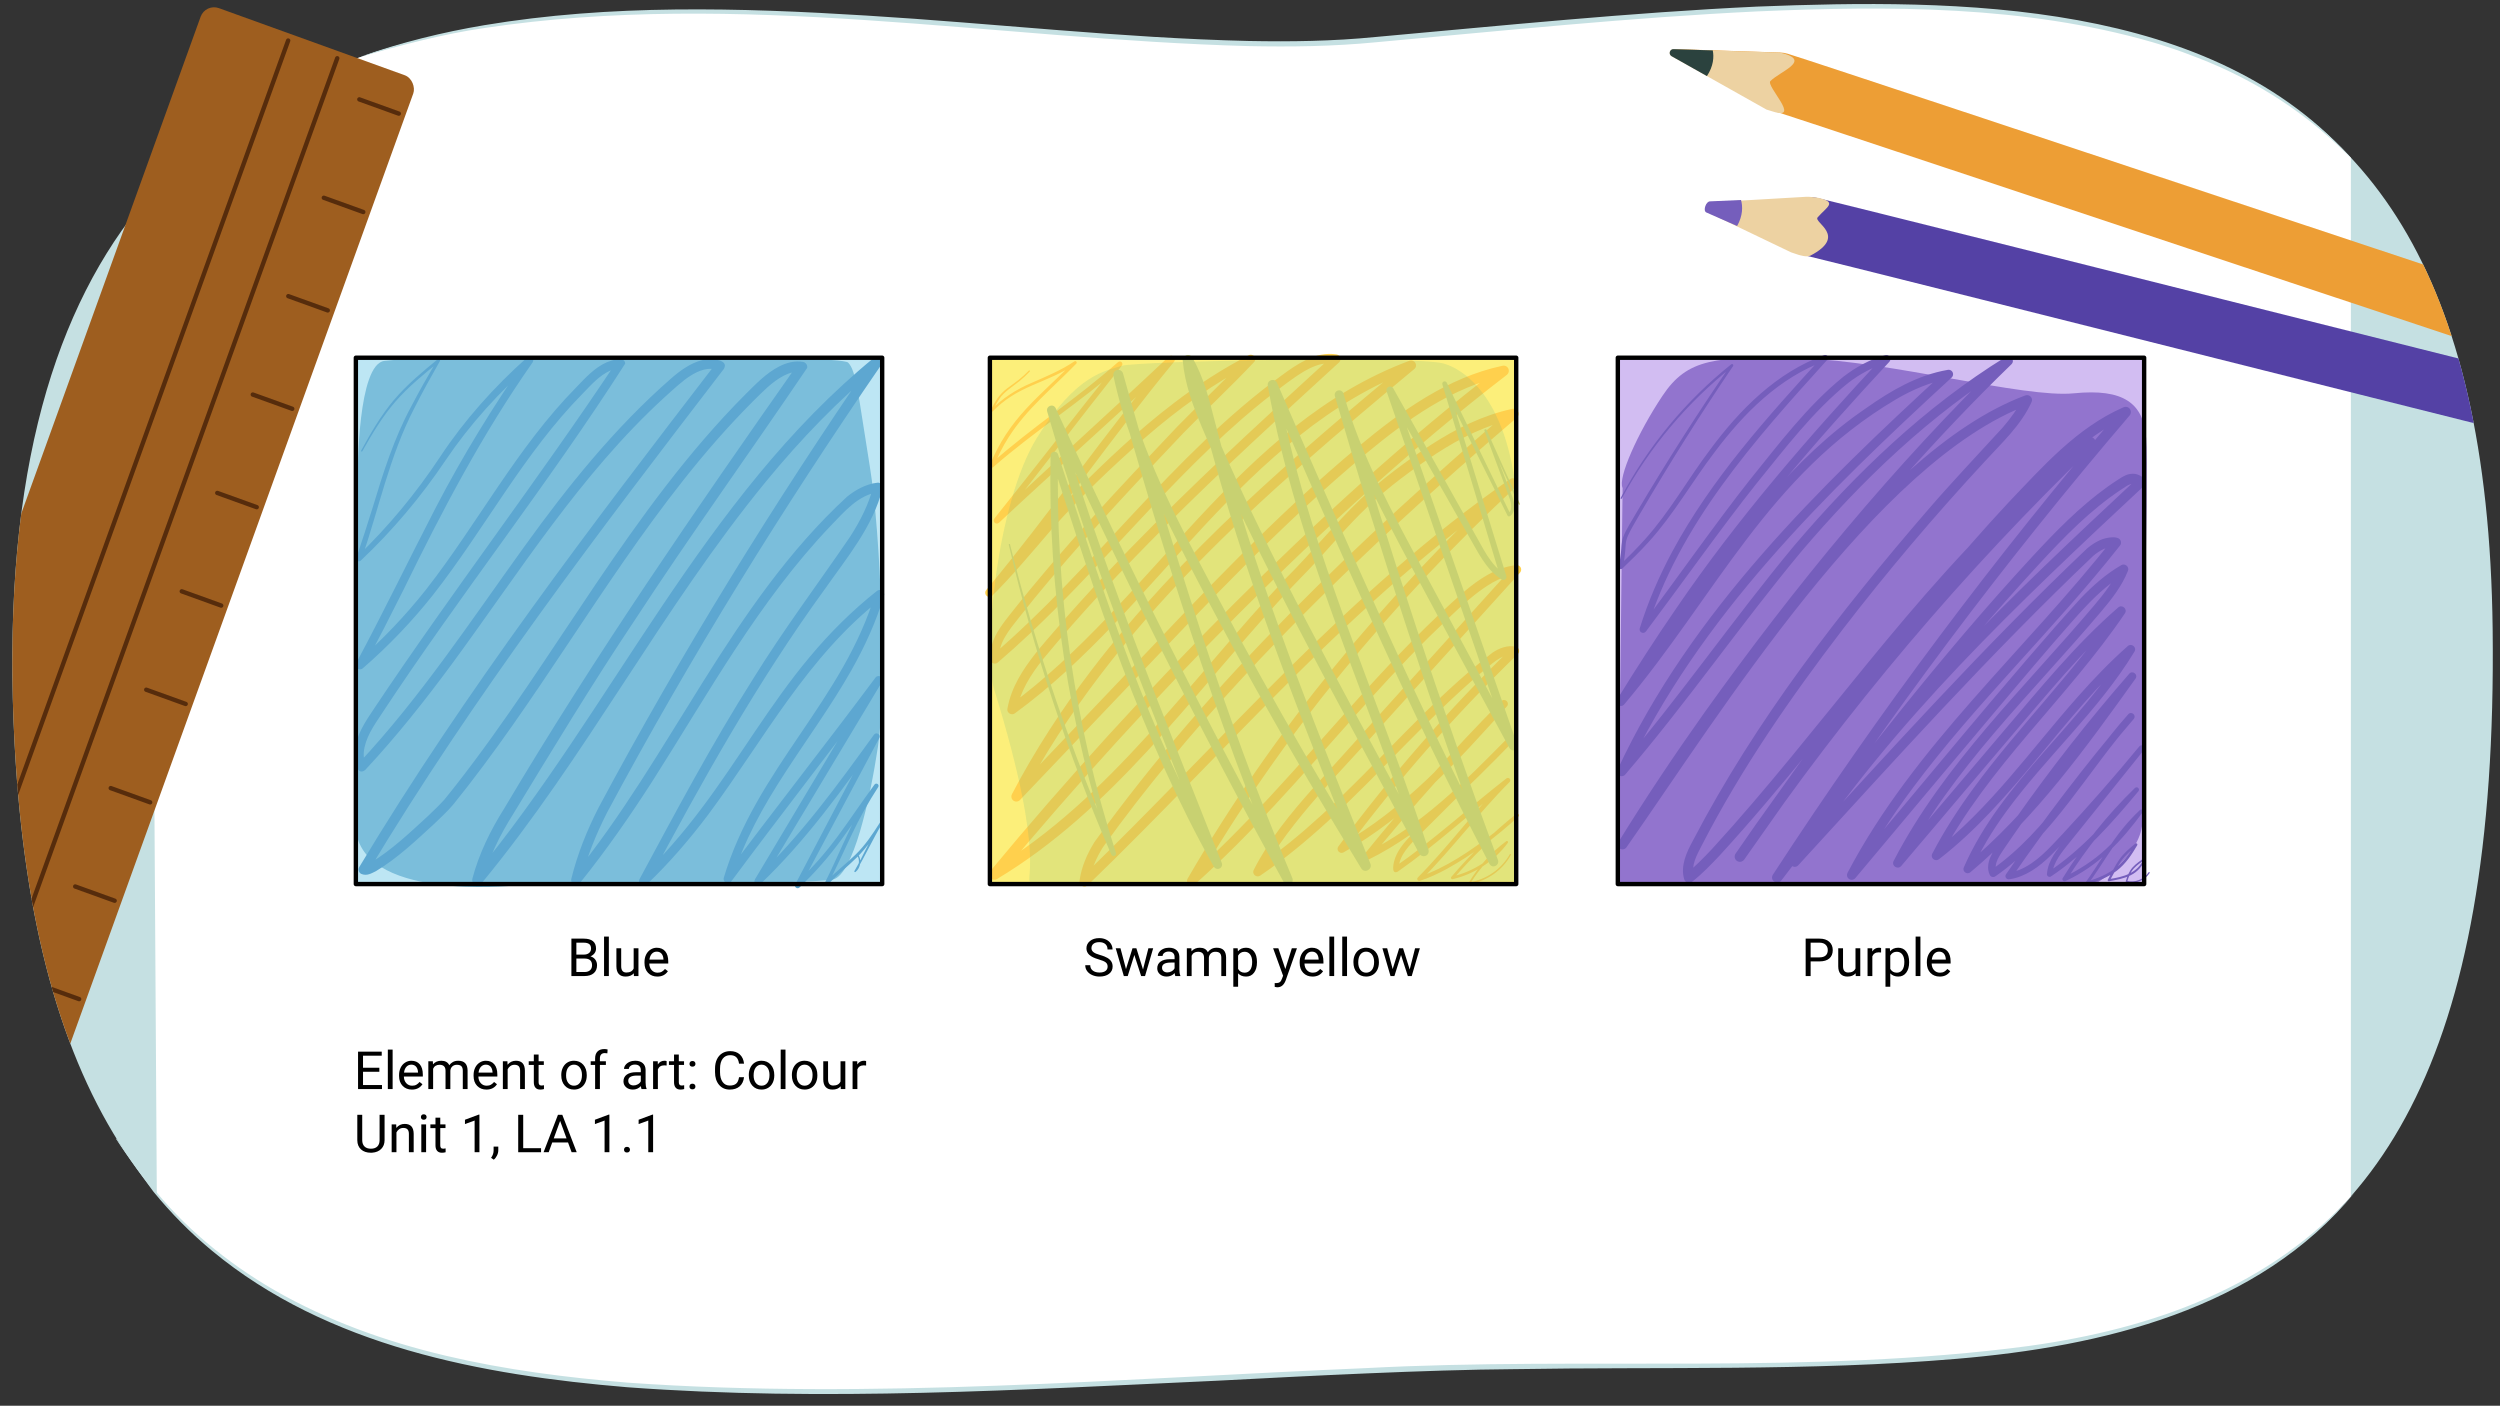
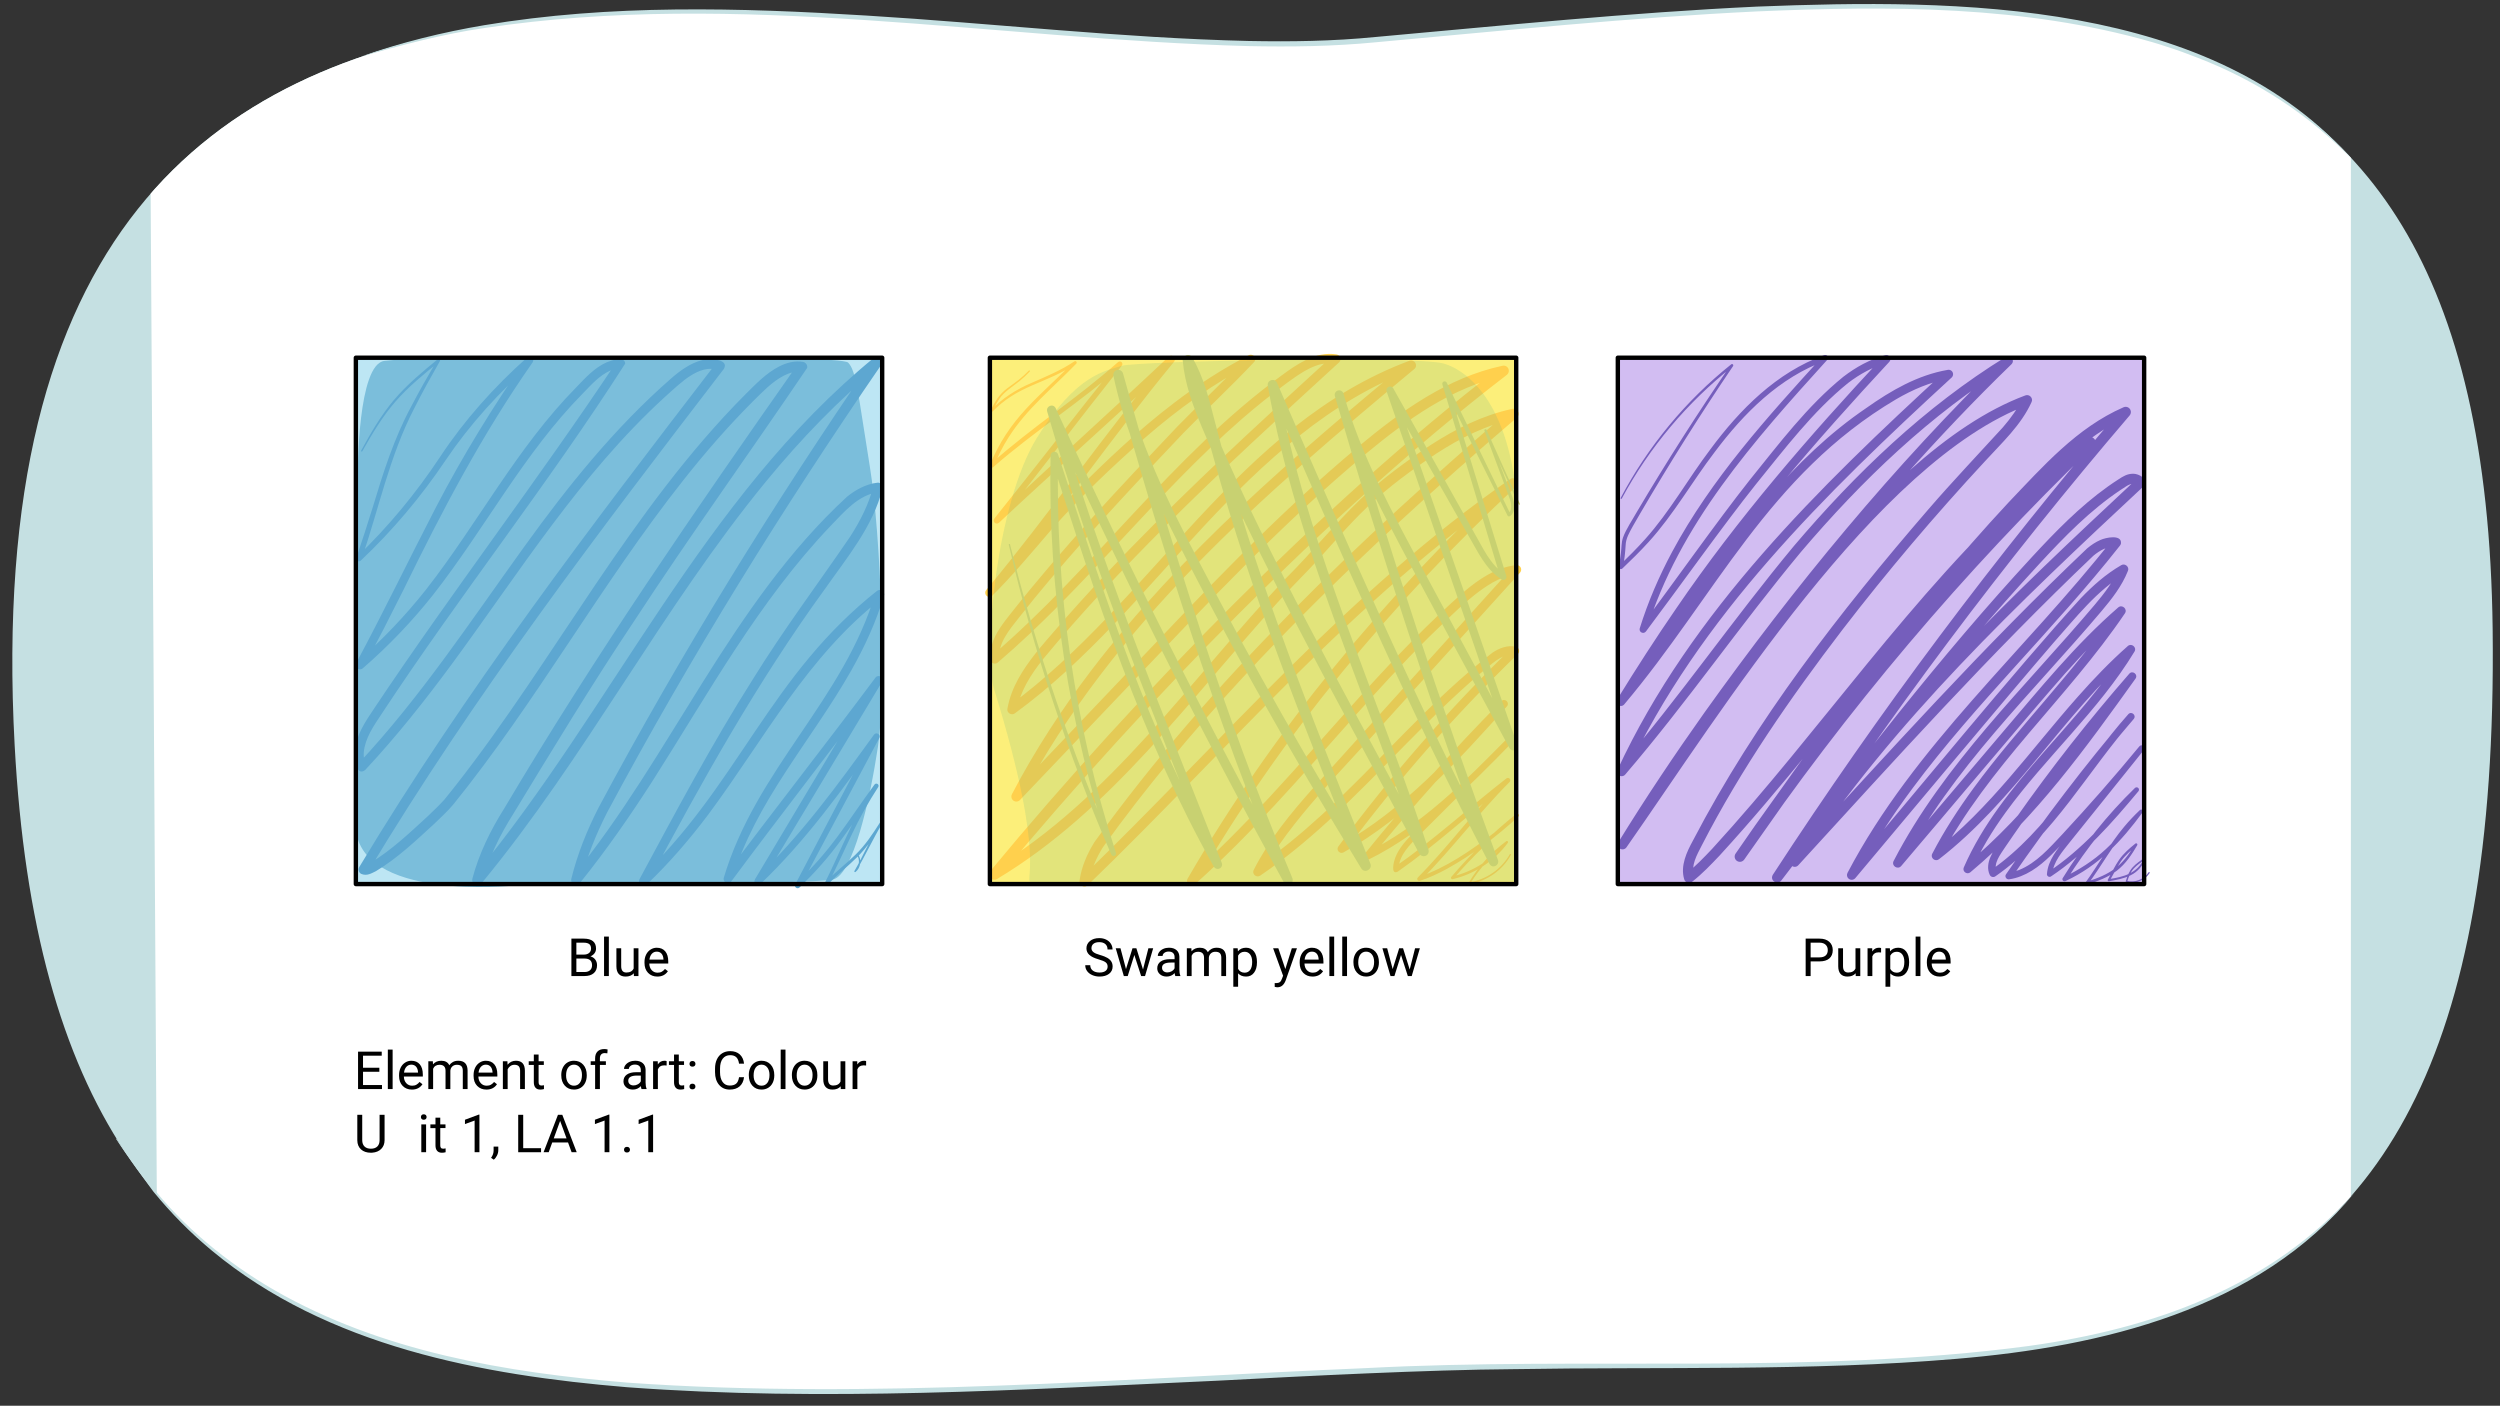
<svg xmlns="http://www.w3.org/2000/svg" id="a" width="1140" height="641" viewBox="0 0 1140 641">
  <rect x="0" y="0" width="1140" height="641" fill="#333333" stroke="none" />
  <defs>
    <clipPath id="b">
      <path d="m6.682,339.852c17.717,327.365,236.584,303.835,607.832,285.564,300.126-14.771,526.811,58.306,522.137-338.556C1132.787-41.179,911.406-7.684,623.608,18.411,413.411,37.469-18.589-127.105,6.682,339.852Z" fill="none" />
    </clipPath>
    <clipPath id="c">
-       <path d="m6.682,339.852c9.513,175.774,77.017,250.385,194.963,278.965,101.72,24.648,240.957,15.06,412.868,6.599,70.886-3.489,137.674-2.077,198.286-3.114,23.157-.396,7.584,14.933,28.822,13.413,27.933-2,111.516,7.861,135.663,2.274,21.784-5.04,22.337-41.191,40.632-50.594,76.522-39.329,120.828-122.809,118.735-300.534C1132.787-41.179,911.406-7.684,623.608,18.411c-97.691,8.858-243.291-21.949-368.63-10.589-14.159,1.283-39.477-49.11-53.02-46.632-28.377,5.191-109.808,14.49-134.147,26.526C47.9-2.439,40.72,6.075,24.611,21.821c-11.251,10.997,33.508,78.549,24.521,92.915C17.682,165.012,1.124,237.161,6.682,339.852Z" fill="none" />
-     </clipPath>
+       </clipPath>
  </defs>
  <path d="m6.682,339.852c17.717,327.365,236.584,303.835,607.832,285.564,300.126-14.771,526.811,58.306,522.137-338.556C1132.787-41.179,911.406-7.684,623.608,18.411,413.411,37.469-18.589-127.105,6.682,339.852Z" fill="#c5e0e2" />
  <g clip-path="url(#b)">
    <polygon points="218.306 641.211 72.041 630.979 68 -23.842 1072 -22.705 1072 652.579 218.306 641.211" fill="#fff" />
  </g>
  <rect x="162.272" y="163.126" width="240" height="240" fill="#bde6f4" />
  <path d="m6.682,339.852c17.717,327.365,236.323,332.324,607.571,314.053,300.126-14.771,527.072,29.817,522.398-367.044C1132.787-41.179,911.406-7.684,623.608,18.411,413.411,37.469-18.589-127.105,6.682,339.852Z" fill="none" />
  <g clip-path="url(#c)">
    <path d="m806.736,49.894l.191.051-43.276-24.344c-1.566-.974-.721-3.395,1.111-3.184l47.01,1.524c1.186.038,2.353.232,3.487.58,21.553,6.624,503.64,167.538,570.338,189.105,7.033,2.274,10.884,9.817,8.609,16.849h0c-2.274,7.032-9.811,10.891-16.844,8.618-88.961-28.763-563.179-187.095-570.626-189.198Z" fill="#ed9e35" />
    <path d="m805.281,49.89l.191.051-43.276-24.344c-1.566-.974-.721-3.395,1.111-3.184l47.01,1.524c1.186.038,2.353.232,3.487.58,11.38,3.497-2.064,8.03-6.505,12.446-2.19,2.178,14.177,17.988,1.333,13.958-1.759-.552-2.898-.902-3.35-1.03Z" fill="#edd2a2" />
    <path d="m781.021,22.987l-17.715-.574c-1.832-.211-2.676,2.21-1.111,3.184l16.161,9.091c3.026-4.565,3.259-8.752,2.664-11.701Z" fill="#2b423e" />
    <path d="m821.564,116.096l.194.036-22.992-15.478c-1.634-.854-.974-3.331.869-3.258l25.005-7.558c1.185-.051,2.364.055,3.521.317,21.989,4.99,514.778,129.327,582.905,145.835,7.183,1.741,6.873,8.049,5.132,15.232h0c-1.741,7.183-4.252,12.521-11.435,10.78-90.866-22.016-575.615-144.368-583.199-145.907Z" fill="#5441a5" />
    <path d="m820.112,116.201l-3.409-1.146-37.389-17.937c-1.634-.854-1.843-4.873,0-4.8l44.479-2.591c1.185-.051,4.642.29,5.794.57,8.337,2.021,3.339,4.106-.758,8.842-2.021,2.336,13.889,8.435-3.284,17.432-1.633.856-4.973-.276-5.433-.369Z" fill="#edd2a2" />
    <path d="m793.904,91.192l-14.085.621c-1.843-.073-3.403,4.199-1.768,5.053l14.074,6.194c2.675-4.779,2.594-8.972,1.78-11.867Z" fill="#755ebc" />
    <rect x="-42.11" y="-4.222" width="103.089" height="781.892" rx="6.5" ry="6.5" transform="translate(131.871 19.772) rotate(19.849)" fill="#9e5e1f" />
    <line x1="131.404" y1="18.487" x2="-132.467" y2="749.452" fill="none" stroke="#562c0c" stroke-linecap="round" stroke-miterlimit="10" stroke-width="2" />
    <line x1="153.781" y1="26.565" x2="-110.091" y2="757.53" fill="none" stroke="#562c0c" stroke-linecap="round" stroke-miterlimit="10" stroke-width="2" />
-     <line x1="181.841" y1="51.812" x2="163.865" y2="45.323" fill="none" stroke="#562c0c" stroke-linecap="round" stroke-miterlimit="10" stroke-width="2" />
    <line x1="165.645" y1="96.677" x2="147.669" y2="90.188" fill="none" stroke="#562c0c" stroke-linecap="round" stroke-miterlimit="10" stroke-width="2" />
    <line x1="149.45" y1="141.542" x2="131.474" y2="135.053" fill="none" stroke="#562c0c" stroke-linecap="round" stroke-miterlimit="10" stroke-width="2" />
    <line x1="133.254" y1="186.406" x2="115.278" y2="179.917" fill="none" stroke="#562c0c" stroke-linecap="round" stroke-miterlimit="10" stroke-width="2" />
    <line x1="117.058" y1="231.271" x2="99.082" y2="224.782" fill="none" stroke="#562c0c" stroke-linecap="round" stroke-miterlimit="10" stroke-width="2" />
    <line x1="100.862" y1="276.136" x2="82.886" y2="269.647" fill="none" stroke="#562c0c" stroke-linecap="round" stroke-miterlimit="10" stroke-width="2" />
    <line x1="84.666" y1="321.001" x2="66.691" y2="314.512" fill="none" stroke="#562c0c" stroke-linecap="round" stroke-miterlimit="10" stroke-width="2" />
    <line x1="68.471" y1="365.865" x2="50.495" y2="359.376" fill="none" stroke="#562c0c" stroke-linecap="round" stroke-miterlimit="10" stroke-width="2" />
    <line x1="52.275" y1="410.73" x2="34.299" y2="404.241" fill="none" stroke="#562c0c" stroke-linecap="round" stroke-miterlimit="10" stroke-width="2" />
    <line x1="36.079" y1="455.595" x2="18.103" y2="449.106" fill="none" stroke="#562c0c" stroke-linecap="round" stroke-miterlimit="10" stroke-width="2" />
    <line x1="19.883" y1="500.46" x2="1.907" y2="493.971" fill="none" stroke="#562c0c" stroke-linecap="round" stroke-miterlimit="10" stroke-width="2" />
    <line x1="3.688" y1="545.324" x2="-14.288" y2="538.835" fill="none" stroke="#562c0c" stroke-linecap="round" stroke-miterlimit="10" stroke-width="2" />
  </g>
  <path d="m1073.811,74.088c-19.838-21.259-44.762-37.414-71.824-47.795-4.339-1.709-9.339-3.564-13.64-4.888-2.135-.697-4.812-1.63-6.908-2.188-58.34-16.802-119.916-16.598-180.104-14.019-58.104,2.808-115.97,8.826-173.903,14.071-19.355,1.895-38.843,2.164-58.25,1.744-115.952-3.118-232.391-25.682-348.115-8.258-19.085,2.709-38.586,7.984-56.587,13.081,18.303-6.458,37.229-11.135,56.378-14.356,57.555-9.623,116.268-7.98,174.293-4.385,58.07,3.554,115.918,10.209,174.08,11.587,19.359.393,38.724.1,57.983-1.811,57.94-5.201,115.878-11.124,174.019-13.864,91.471-3.608,208.119-3.459,272.578,71.08h0Z" fill="#c5e0e2" />
  <rect x="737.728" y="163.126" width="240" height="240" fill="#d2bdf2" />
  <path d="m1073.894,543.588c-43.948,53.706-115.652,70.511-181.818,76.051-67.189,5.706-134.721,3.548-202.033,4.7-38.707.266-95.277,3.166-134.553,5.244-89.678,4.105-179.65,9.662-269.365,3.007-66.469-5.536-136.731-18.56-189.451-62.247-9.762-8.076-18.704-17.133-26.713-26.945,0,0-2.498-3.396-2.498-3.396l-4.95-6.814c-3.269-4.565-6.551-9.122-9.595-13.85l.247-.159c4.504,6.613,9.991,13.958,14.877,20.391,15.489,19.85,35.351,36.165,57.092,48.744,48.845,28.052,105.691,37.591,161.157,42.179,111.18,7.851,225.052-1.935,336.358-6.627,100.804-5.334,202.357,3.194,302.638-10.119,56.649-7.914,109.972-26.799,148.607-70.16h0Z" fill="#c5e0e2" />
  <path d="m260.559,445.08v-17.062h5.616c1.864,0,3.266.383,4.206,1.148.939.766,1.409,1.898,1.409,3.398,0,.797-.228,1.502-.684,2.115s-1.078,1.088-1.864,1.424c.928.258,1.661.748,2.2,1.471s.809,1.584.809,2.584c0,1.531-.5,2.734-1.499,3.609s-2.411,1.312-4.235,1.312h-5.958Zm2.265-9.785h3.422c.991,0,1.783-.246,2.378-.74.594-.493.891-1.162.891-2.008,0-.939-.275-1.623-.826-2.049-.551-.427-1.389-.641-2.513-.641h-3.352v5.438Zm0,1.805v6.141h3.74c1.055,0,1.886-.271,2.496-.814.609-.543.914-1.291.914-2.244,0-2.055-1.125-3.082-3.374-3.082h-3.776Z" />
  <path d="m277.632,445.08h-2.183v-18h2.183v18Z" />
  <path d="m289.006,443.826c-.85.992-2.097,1.488-3.74,1.488-1.36,0-2.397-.393-3.108-1.178-.712-.785-1.072-1.947-1.08-3.486v-8.25h2.183v8.191c0,1.922.787,2.883,2.36,2.883,1.667,0,2.776-.617,3.327-1.852v-9.223h2.183v12.68h-2.077l-.047-1.254Z" />
  <path d="m299.742,445.314c-1.73,0-3.139-.564-4.224-1.693-1.086-1.129-1.628-2.639-1.628-4.529v-.398c0-1.258.241-2.381.726-3.369.483-.988,1.16-1.762,2.029-2.32s1.811-.838,2.825-.838c1.66,0,2.95.543,3.87,1.629s1.38,2.641,1.38,4.664v.902h-8.647c.031,1.25.398,2.26,1.103,3.029s1.599,1.154,2.685,1.154c.771,0,1.424-.156,1.958-.469.535-.312,1.003-.727,1.404-1.242l1.333,1.031c-1.069,1.633-2.674,2.449-4.813,2.449Zm-.271-11.367c-.881,0-1.62.318-2.218.955s-.968,1.529-1.109,2.678h6.395v-.164c-.062-1.102-.361-1.955-.896-2.561s-1.259-.908-2.171-.908Z" />
  <path d="m500.98,437.474c-1.943-.555-3.356-1.236-4.242-2.045-.885-.809-1.327-1.807-1.327-2.994,0-1.344.541-2.455,1.623-3.334,1.081-.879,2.487-1.318,4.218-1.318,1.18,0,2.231.227,3.156.68.924.453,1.64,1.078,2.146,1.875.508.797.762,1.668.762,2.613h-2.277c0-1.035-.33-1.849-.991-2.44s-1.593-.888-2.796-.888c-1.117,0-1.988.244-2.613.734-.626.488-.938,1.168-.938,2.036,0,.696.297,1.286.891,1.767.594.481,1.604.922,3.032,1.321s2.545.839,3.351,1.319c.807.48,1.404,1.041,1.794,1.682s.584,1.395.584,2.262c0,1.383-.543,2.49-1.628,3.322-1.086.832-2.537,1.248-4.354,1.248-1.18,0-2.28-.225-3.303-.674s-1.812-1.064-2.366-1.846-.831-1.668-.831-2.66h2.276c0,1.031.384,1.846,1.15,2.443.768.598,1.792.896,3.073.896,1.196,0,2.112-.242,2.75-.727.637-.484.955-1.145.955-1.98s-.295-1.482-.885-1.939-1.66-.908-3.209-1.354Z" />
  <path d="m521.215,442.092l2.454-9.691h2.183l-3.717,12.68h-1.77l-3.104-9.609-3.021,9.609h-1.77l-3.704-12.68h2.171l2.513,9.492,2.973-9.492h1.759l3.032,9.691Z" />
  <path d="m535.951,445.08c-.126-.25-.229-.695-.307-1.336-1.015,1.047-2.227,1.57-3.634,1.57-1.259,0-2.291-.354-3.098-1.061-.806-.707-1.209-1.604-1.209-2.689,0-1.32.505-2.346,1.516-3.076s2.433-1.096,4.266-1.096h2.124v-.996c0-.758-.229-1.361-.685-1.811s-1.129-.674-2.018-.674c-.779,0-1.432.195-1.959.586-.526.391-.79.863-.79,1.418h-2.194c0-.633.226-1.244.678-1.834s1.066-1.057,1.841-1.4,1.626-.516,2.555-.516c1.471,0,2.623.365,3.457,1.096.833.73,1.266,1.736,1.298,3.018v5.836c0,1.164.149,2.09.448,2.777v.188h-2.289Zm-3.622-1.652c.685,0,1.333-.176,1.946-.527.614-.352,1.059-.809,1.334-1.371v-2.602h-1.711c-2.675,0-4.012.777-4.012,2.332,0,.68.229,1.211.685,1.594s1.042.574,1.758.574Z" />
  <path d="m543.266,432.4l.059,1.406c.936-1.094,2.198-1.641,3.787-1.641,1.786,0,3.001.68,3.646,2.039.425-.609.978-1.102,1.658-1.477.68-.375,1.484-.562,2.413-.562,2.8,0,4.224,1.473,4.271,4.418v8.496h-2.183v-8.367c0-.906-.208-1.584-.625-2.033s-1.117-.674-2.101-.674c-.81,0-1.482.24-2.018.721s-.846,1.127-.932,1.939v8.414h-2.194v-8.309c0-1.844-.909-2.766-2.726-2.766-1.432,0-2.411.605-2.938,1.816v9.258h-2.183v-12.68h2.065Z" />
  <path d="m573.175,438.881c0,1.93-.444,3.484-1.333,4.664s-2.093,1.77-3.61,1.77c-1.55,0-2.769-.488-3.657-1.465v6.105h-2.184v-17.555h1.994l.106,1.406c.889-1.094,2.124-1.641,3.705-1.641,1.533,0,2.747.574,3.64,1.723s1.339,2.746,1.339,4.793v.199Zm-2.183-.246c0-1.43-.307-2.559-.92-3.387-.614-.828-1.456-1.242-2.525-1.242-1.321,0-2.312.582-2.973,1.746v6.059c.652,1.156,1.651,1.734,2.996,1.734,1.046,0,1.878-.412,2.496-1.236.617-.824.926-2.049.926-3.674Z" />
  <path d="m586.105,441.904l2.974-9.504h2.336l-5.132,14.637c-.795,2.109-2.058,3.164-3.788,3.164l-.413-.035-.813-.152v-1.758l.59.047c.739,0,1.315-.148,1.729-.445s.753-.84,1.021-1.629l.483-1.289-4.554-12.539h2.383l3.186,9.504Z" />
  <path d="m598.506,445.314c-1.73,0-3.139-.564-4.224-1.693-1.086-1.129-1.628-2.639-1.628-4.529v-.398c0-1.258.241-2.381.726-3.369.483-.988,1.16-1.762,2.029-2.32s1.811-.838,2.825-.838c1.66,0,2.95.543,3.87,1.629s1.38,2.641,1.38,4.664v.902h-8.647c.031,1.25.398,2.26,1.103,3.029s1.599,1.154,2.685,1.154c.771,0,1.424-.156,1.958-.469.535-.312,1.003-.727,1.404-1.242l1.333,1.031c-1.069,1.633-2.674,2.449-4.813,2.449Zm-.271-11.367c-.881,0-1.62.318-2.218.955s-.968,1.529-1.109,2.678h6.395v-.164c-.062-1.102-.361-1.955-.896-2.561s-1.259-.908-2.171-.908Z" />
  <path d="m608.382,445.08h-2.183v-18h2.183v18Z" />
  <path d="m614.246,445.08h-2.183v-18h2.183v18Z" />
  <path d="m617.16,438.623c0-1.242.246-2.359.738-3.352.491-.992,1.176-1.758,2.053-2.297s1.878-.809,3.002-.809c1.738,0,3.145.598,4.219,1.793,1.073,1.195,1.61,2.785,1.61,4.77v.152c0,1.234-.238,2.342-.714,3.322-.477.98-1.156,1.744-2.041,2.291s-1.901.82-3.05.82c-1.73,0-3.133-.598-4.206-1.793-1.074-1.195-1.611-2.777-1.611-4.746v-.152Zm2.195.258c0,1.406.328,2.535.984,3.387.657.852,1.536,1.277,2.638,1.277,1.108,0,1.989-.432,2.643-1.295.652-.863.979-2.072.979-3.627,0-1.391-.333-2.518-.997-3.381-.665-.863-1.548-1.295-2.649-1.295-1.077,0-1.946.426-2.607,1.277-.66.852-.99,2.07-.99,3.656Z" />
  <path d="m642.822,442.092l2.454-9.691h2.183l-3.717,12.68h-1.77l-3.104-9.609-3.021,9.609h-1.77l-3.704-12.68h2.171l2.513,9.492,2.973-9.492h1.759l3.032,9.691Z" />
  <path d="m172.983,488.728h-7.445v6.047h8.648v1.84h-10.913v-17.062h10.795v1.84h-8.53v5.496h7.445v1.84Z" />
  <path d="m179.036,496.615h-2.183v-18h2.183v18Z" />
  <path d="m187.826,496.849c-1.73,0-3.139-.564-4.224-1.693-1.086-1.129-1.628-2.639-1.628-4.529v-.398c0-1.258.241-2.381.726-3.369.483-.988,1.16-1.762,2.029-2.32s1.811-.838,2.825-.838c1.66,0,2.95.543,3.87,1.629s1.38,2.641,1.38,4.664v.902h-8.647c.031,1.25.398,2.26,1.103,3.029s1.599,1.154,2.685,1.154c.771,0,1.424-.156,1.958-.469.535-.312,1.003-.727,1.404-1.242l1.333,1.031c-1.069,1.633-2.674,2.449-4.813,2.449Zm-.271-11.367c-.881,0-1.62.318-2.218.955s-.968,1.529-1.109,2.678h6.395v-.164c-.062-1.102-.361-1.955-.896-2.561s-1.259-.908-2.171-.908Z" />
  <path d="m197.384,483.935l.059,1.406c.936-1.094,2.198-1.641,3.787-1.641,1.786,0,3.001.68,3.646,2.039.425-.609.978-1.102,1.658-1.477.68-.375,1.484-.562,2.413-.562,2.8,0,4.224,1.473,4.271,4.418v8.496h-2.183v-8.367c0-.906-.208-1.584-.625-2.033s-1.117-.674-2.101-.674c-.81,0-1.482.24-2.018.721s-.846,1.127-.932,1.939v8.414h-2.194v-8.309c0-1.844-.909-2.766-2.726-2.766-1.432,0-2.411.605-2.938,1.816v9.258h-2.183v-12.68h2.065Z" />
  <path d="m221.805,496.849c-1.73,0-3.139-.564-4.224-1.693-1.086-1.129-1.628-2.639-1.628-4.529v-.398c0-1.258.241-2.381.726-3.369.483-.988,1.16-1.762,2.029-2.32s1.811-.838,2.825-.838c1.66,0,2.95.543,3.87,1.629s1.38,2.641,1.38,4.664v.902h-8.647c.031,1.25.398,2.26,1.103,3.029s1.599,1.154,2.685,1.154c.771,0,1.424-.156,1.958-.469.535-.312,1.003-.727,1.404-1.242l1.333,1.031c-1.069,1.633-2.674,2.449-4.813,2.449Zm-.271-11.367c-.881,0-1.62.318-2.218.955s-.968,1.529-1.109,2.678h6.395v-.164c-.062-1.102-.361-1.955-.896-2.561s-1.259-.908-2.171-.908Z" />
  <path d="m231.375,483.935l.07,1.594c.976-1.219,2.25-1.828,3.823-1.828,2.697,0,4.059,1.512,4.082,4.535v8.379h-2.183v-8.391c-.008-.914-.219-1.59-.632-2.027-.412-.438-1.056-.656-1.929-.656-.708,0-1.329.188-1.864.562s-.951.867-1.25,1.477v9.035h-2.184v-12.68h2.065Z" />
  <path d="m245.603,480.865v3.07h2.383v1.676h-2.383v7.873c0,.509.106.89.318,1.145.213.254.574.381,1.086.381.251,0,.598-.047,1.038-.141v1.748c-.574.154-1.133.232-1.676.232-.976,0-1.711-.293-2.206-.879s-.743-1.418-.743-2.496v-7.863h-2.324v-1.676h2.324v-3.07h2.183Z" />
  <path d="m255.938,490.158c0-1.242.246-2.359.738-3.352.491-.992,1.176-1.758,2.053-2.297s1.878-.809,3.002-.809c1.738,0,3.145.598,4.219,1.793,1.073,1.195,1.61,2.785,1.61,4.77v.152c0,1.234-.238,2.342-.714,3.322-.477.98-1.156,1.744-2.041,2.291s-1.901.82-3.05.82c-1.73,0-3.133-.598-4.206-1.793-1.074-1.195-1.611-2.777-1.611-4.746v-.152Zm2.195.258c0,1.406.328,2.535.984,3.387.657.852,1.536,1.277,2.638,1.277,1.108,0,1.989-.432,2.643-1.295.652-.863.979-2.072.979-3.627,0-1.391-.333-2.518-.997-3.381-.665-.863-1.548-1.295-2.649-1.295-1.077,0-1.946.426-2.607,1.277-.66.852-.99,2.07-.99,3.656Z" />
  <path d="m271.371,496.615v-11.004h-2.018v-1.676h2.018v-1.301c0-1.359.365-2.41,1.097-3.152s1.767-1.113,3.104-1.113c.503,0,1.003.066,1.498.198l-.118,1.747c-.369-.07-.763-.105-1.18-.105-.708,0-1.255.206-1.64.617-.386.411-.578,1.001-.578,1.77v1.34h2.726v1.676h-2.726v11.004h-2.183Z" />
  <path d="m292.549,496.615c-.126-.25-.229-.695-.307-1.336-1.015,1.047-2.227,1.57-3.634,1.57-1.259,0-2.291-.354-3.098-1.061-.806-.707-1.209-1.604-1.209-2.689,0-1.32.505-2.346,1.516-3.076s2.433-1.096,4.266-1.096h2.124v-.996c0-.758-.229-1.361-.685-1.811s-1.129-.674-2.018-.674c-.779,0-1.432.195-1.959.586-.526.391-.79.863-.79,1.418h-2.194c0-.633.226-1.244.678-1.834s1.066-1.057,1.841-1.4,1.626-.516,2.555-.516c1.471,0,2.623.365,3.457,1.096.833.73,1.266,1.736,1.298,3.018v5.836c0,1.164.149,2.09.448,2.777v.188h-2.289Zm-3.622-1.652c.685,0,1.333-.176,1.946-.527.614-.352,1.059-.809,1.334-1.371v-2.602h-1.711c-2.675,0-4.012.777-4.012,2.332,0,.68.229,1.211.685,1.594s1.042.574,1.758.574Z" />
  <path d="m303.981,485.881c-.33-.055-.688-.082-1.073-.082-1.432,0-2.403.605-2.914,1.816v9h-2.184v-12.68h2.124l.035,1.465c.716-1.133,1.73-1.699,3.044-1.699.425,0,.748.055.968.164v2.016Z" />
  <path d="m309.539,480.865v3.07h2.383v1.676h-2.383v7.873c0,.509.106.89.318,1.145.213.254.574.381,1.086.381.251,0,.598-.047,1.038-.141v1.748c-.574.154-1.133.232-1.676.232-.976,0-1.711-.293-2.206-.879s-.743-1.418-.743-2.496v-7.863h-2.324v-1.676h2.324v-3.07h2.183Z" />
  <path d="m314.4,495.478c0-.375.112-.688.336-.938.225-.25.561-.375,1.009-.375s.789.125,1.021.375c.232.25.349.562.349.938,0,.359-.116.66-.349.902-.231.242-.572.363-1.021.363s-.784-.121-1.009-.363c-.224-.242-.336-.543-.336-.902Zm.012-10.348c0-.375.112-.688.336-.938.225-.25.561-.375,1.009-.375s.789.125,1.021.375c.232.25.349.562.349.938,0,.359-.116.66-.349.902-.231.242-.572.363-1.021.363s-.784-.121-1.009-.363c-.224-.242-.336-.543-.336-.902Z" />
  <path d="m339.282,491.201c-.212,1.805-.883,3.197-2.012,4.178s-2.629,1.471-4.501,1.471c-2.029,0-3.655-.723-4.879-2.168-1.223-1.445-1.834-3.379-1.834-5.801v-1.641c0-1.586.285-2.98.855-4.184s1.378-2.127,2.424-2.771c1.047-.645,2.258-.967,3.635-.967,1.824,0,3.287.506,4.389,1.518,1.101,1.012,1.742,2.412,1.923,4.201h-2.277c-.196-1.363-.623-2.351-1.279-2.962-.657-.611-1.575-.917-2.755-.917-1.448,0-2.582.531-3.404,1.596-.822,1.062-1.233,2.576-1.233,4.538v1.654c0,1.853.39,3.327,1.169,4.422.778,1.095,1.867,1.642,3.268,1.642,1.259,0,2.225-.283,2.896-.85.673-.566,1.119-1.553,1.339-2.959h2.277Z" />
  <path d="m341.453,490.158c0-1.242.246-2.359.738-3.352.491-.992,1.176-1.758,2.053-2.297s1.878-.809,3.002-.809c1.738,0,3.145.598,4.219,1.793,1.073,1.195,1.61,2.785,1.61,4.77v.152c0,1.234-.238,2.342-.714,3.322-.477.98-1.156,1.744-2.041,2.291s-1.901.82-3.05.82c-1.73,0-3.133-.598-4.206-1.793-1.074-1.195-1.611-2.777-1.611-4.746v-.152Zm2.195.258c0,1.406.328,2.535.984,3.387.657.852,1.536,1.277,2.638,1.277,1.108,0,1.989-.432,2.643-1.295.652-.863.979-2.072.979-3.627,0-1.391-.333-2.518-.997-3.381-.665-.863-1.548-1.295-2.649-1.295-1.077,0-1.946.426-2.607,1.277-.66.852-.99,2.07-.99,3.656Z" />
  <path d="m358.183,496.615h-2.183v-18h2.183v18Z" />
  <path d="m361.097,490.158c0-1.242.246-2.359.738-3.352.491-.992,1.176-1.758,2.053-2.297s1.878-.809,3.002-.809c1.738,0,3.145.598,4.219,1.793,1.073,1.195,1.61,2.785,1.61,4.77v.152c0,1.234-.238,2.342-.714,3.322-.477.98-1.156,1.744-2.041,2.291s-1.901.82-3.05.82c-1.73,0-3.133-.598-4.206-1.793-1.074-1.195-1.611-2.777-1.611-4.746v-.152Zm2.195.258c0,1.406.328,2.535.984,3.387.657.852,1.536,1.277,2.638,1.277,1.108,0,1.989-.432,2.643-1.295.652-.863.979-2.072.979-3.627,0-1.391-.333-2.518-.997-3.381-.665-.863-1.548-1.295-2.649-1.295-1.077,0-1.946.426-2.607,1.277-.66.852-.99,2.07-.99,3.656Z" />
  <path d="m383.338,495.361c-.85.992-2.097,1.488-3.74,1.488-1.36,0-2.397-.393-3.108-1.178-.712-.785-1.072-1.947-1.08-3.486v-8.25h2.183v8.191c0,1.922.787,2.883,2.36,2.883,1.667,0,2.776-.617,3.327-1.852v-9.223h2.183v12.68h-2.077l-.047-1.254Z" />
  <path d="m394.947,485.881c-.33-.055-.688-.082-1.073-.082-1.432,0-2.403.605-2.914,1.816v9h-2.184v-12.68h2.124l.035,1.465c.716-1.133,1.73-1.699,3.044-1.699.425,0,.748.055.968.164v2.016Z" />
  <path d="m175.366,508.352v11.602c-.008,1.609-.517,2.926-1.527,3.949s-2.382,1.598-4.112,1.723l-.602.023c-1.88,0-3.378-.504-4.495-1.512s-1.684-2.395-1.699-4.16v-11.625h2.242v11.555c0,1.234.342,2.193,1.026,2.877s1.659,1.025,2.926,1.025c1.282,0,2.264-.34,2.944-1.02.68-.68,1.021-1.637,1.021-2.871v-11.566h2.276Z" />
-   <path d="m180.664,512.735l.07,1.594c.976-1.219,2.25-1.828,3.823-1.828,2.697,0,4.059,1.512,4.082,4.535v8.379h-2.183v-8.391c-.008-.914-.219-1.59-.632-2.027-.412-.438-1.056-.656-1.929-.656-.708,0-1.329.188-1.864.562s-.951.867-1.25,1.477v9.035h-2.184v-12.68h2.065Z" />
  <path d="m191.943,509.372c0-.352.107-.648.324-.891.216-.242.536-.363.961-.363s.748.121.968.363.33.539.33.891-.11.645-.33.879-.543.352-.968.352-.745-.117-.961-.352c-.217-.234-.324-.527-.324-.879Zm2.359,16.043h-2.183v-12.68h2.183v12.68Z" />
  <path d="m200.757,509.665v3.07h2.383v1.676h-2.383v7.873c0,.509.106.89.318,1.145.213.254.574.381,1.086.381.251,0,.598-.047,1.038-.141v1.748c-.574.154-1.133.232-1.676.232-.976,0-1.711-.293-2.206-.879s-.743-1.418-.743-2.496v-7.863h-2.324v-1.676h2.324v-3.07h2.183Z" />
  <path d="m218.619,525.415h-2.194v-14.449l-4.4,1.605v-1.969l6.253-2.332h.342v17.145Z" />
  <path d="m225.168,528.813l-1.239-.844c.739-1.023,1.125-2.078,1.156-3.164v-1.957h2.136v1.699c0,.789-.194,1.578-.584,2.367s-.879,1.422-1.469,1.898Z" />
  <path d="m238.583,523.575h8.141v1.84h-10.418v-17.062h2.277v15.223Z" />
  <path d="m259.017,520.95h-7.196l-1.617,4.465h-2.336l6.561-17.062h1.981l6.572,17.062h-2.324l-1.641-4.465Zm-6.513-1.84h5.841l-2.926-7.98-2.915,7.98Z" />
  <path d="m277.883,525.415h-2.194v-14.449l-4.4,1.605v-1.969l6.253-2.332h.342v17.145Z" />
  <path d="m284.55,524.278c0-.375.112-.688.336-.938.225-.25.561-.375,1.009-.375s.788.125,1.021.375.349.562.349.938c0,.359-.116.66-.349.902s-.572.363-1.021.363-.784-.121-1.009-.363c-.224-.242-.336-.543-.336-.902Z" />
  <path d="m297.81,525.415h-2.194v-14.449l-4.4,1.605v-1.969l6.253-2.332h.342v17.145Z" />
  <path d="m825.646,438.4v6.68h-2.265v-17.062h6.336c1.88,0,3.353.477,4.418,1.43s1.599,2.215,1.599,3.785c0,1.656-.521,2.932-1.563,3.826-1.042.895-2.534,1.342-4.478,1.342h-4.047Zm0-1.84h4.071c1.211,0,2.139-.283,2.784-.852.645-.566.968-1.387.968-2.459,0-1.018-.323-1.831-.968-2.441-.646-.61-1.53-.928-2.654-.951h-4.201v6.703Z" />
  <path d="m846.164,443.826c-.85.992-2.097,1.488-3.74,1.488-1.36,0-2.397-.393-3.108-1.178-.712-.785-1.072-1.947-1.08-3.486v-8.25h2.183v8.191c0,1.922.787,2.883,2.36,2.883,1.667,0,2.776-.617,3.327-1.852v-9.223h2.183v12.68h-2.077l-.047-1.254Z" />
  <path d="m857.773,434.346c-.33-.055-.688-.082-1.073-.082-1.432,0-2.403.605-2.914,1.816v9h-2.184v-12.68h2.124l.035,1.465c.716-1.133,1.73-1.699,3.044-1.699.425,0,.748.055.968.164v2.016Z" />
  <path d="m870.563,438.881c0,1.93-.444,3.484-1.333,4.664s-2.093,1.77-3.61,1.77c-1.55,0-2.769-.488-3.657-1.465v6.105h-2.184v-17.555h1.994l.106,1.406c.889-1.094,2.124-1.641,3.705-1.641,1.533,0,2.747.574,3.64,1.723s1.339,2.746,1.339,4.793v.199Zm-2.183-.246c0-1.43-.307-2.559-.92-3.387-.614-.828-1.456-1.242-2.525-1.242-1.321,0-2.312.582-2.973,1.746v6.059c.652,1.156,1.651,1.734,2.996,1.734,1.046,0,1.878-.412,2.496-1.236.617-.824.926-2.049.926-3.674Z" />
  <path d="m875.708,445.08h-2.183v-18h2.183v18Z" />
  <path d="m884.498,445.314c-1.73,0-3.139-.564-4.224-1.693-1.086-1.129-1.628-2.639-1.628-4.529v-.398c0-1.258.241-2.381.726-3.369.483-.988,1.16-1.762,2.029-2.32s1.811-.838,2.825-.838c1.66,0,2.95.543,3.87,1.629s1.38,2.641,1.38,4.664v.902h-8.647c.031,1.25.398,2.26,1.103,3.029s1.599,1.154,2.685,1.154c.771,0,1.424-.156,1.958-.469.535-.312,1.003-.727,1.404-1.242l1.333,1.031c-1.069,1.633-2.674,2.449-4.813,2.449Zm-.271-11.367c-.881,0-1.62.318-2.218.955s-.968,1.529-1.109,2.678h6.395v-.164c-.062-1.102-.361-1.955-.896-2.561s-1.259-.908-2.171-.908Z" />
  <path d="m163.145,216.865c0-2.274,0-50.779,12.126-52.295,12.126-1.516,31.832-.758,38.653-1.516s169.011-1.516,172.8,2.274,4.547,14.4,9.853,46.989c5.305,32.589,7.579,103.074,3.789,128.084s-11.368,58.358-20.463,60.632c-9.095,2.274-145.516,2.779-145.516,2.779,0,0-71.817,7.505-72.253-27.789-.505-40.926,1.011-147.789,1.011-159.158Z" fill="#7bbedb" />
  <rect x="451.389" y="163.126" width="240" height="240" fill="#fcef7a" />
  <path d="m469.61,169.379c-1.458,1.539-3.002,3.003-4.649,4.343-3.234,2.646-6.977,4.759-9.329,8.28-1.183,1.694-2.104,3.569-2.922,5.486l-.761-.505c5.112-5.414,11.568-9.433,18.37-12.352,6.733-2.938,13.514-5.747,19.616-9.854.311-.205.729-.12.934.191.178.27.135.624-.083.846-10.524,10.89-22.584,20.578-30.772,33.457-2.709,4.233-4.983,8.734-6.869,13.396l-1.476-1.051c9.33-8.26,19.214-15.865,29.14-23.325,9.932-7.454,19.766-14.993,29.044-23.185.488-.431,1.233-.385,1.664.103.385.436.389,1.081.035,1.519-18.81,23.663-37.046,47.796-55.88,71.489l-2.092-1.929c26.229-24.8,53.099-48.878,79.318-73.609.678-.64,1.747-.609,2.387.07.592.627.61,1.591.071,2.237-28.651,34.647-54.057,71.846-82.757,106.511l-2.784-2.532c4.699-4.715,9.212-9.605,13.589-14.641,7.795-9.097,18.418-21.826,26.871-30.084,14.277-14.262,28.946-28.224,45.038-40.46,10.733-8.214,22.132-15.584,34.147-21.804,2.001-.986,3.912,1.509,2.376,3.157-10.419,11.086-21.54,21.374-32.039,32.153-20.763,21.864-41.497,43.931-60.966,66.963-4.866,5.759-9.633,11.599-14.292,17.521-4.249,5.44-9.488,11.489-8.843,18.543,0,0-3.368-1.326-3.368-1.326,46.528-39.794,82.18-91.297,131.887-127.624,3.517-2.598,7.197-5.232,11.36-7.252,4.24-2.072,9.172-3.323,13.969-2.469,1.678.262,2.333,2.502,1.058,3.613-26.929,24.688-53.861,49.355-79.641,75.163-19.272,19.341-38.11,39.226-55.449,60.302-5.452,6.875-10.356,14.515-11.879,23.186,0,0-3.395-2.108-3.395-2.108,64.867-47.491,104.261-128.088,182.502-157.307,2.276-.778,4.103,2.13,2.179,3.784-68.182,56.745-137.662,116.367-179.447,196.014,0,0-3.674-2.632-3.674-2.632l51.364-53.984c34.29-35.993,68.331-72.479,106.661-104.343,19.214-15.939,40.386-31.237,65.368-36.555,1.273-.269,2.523.545,2.792,1.818.193.915-.177,1.821-.872,2.356-21.572,16.564-42.379,34.136-62.642,52.311-40.508,36.398-78.893,75.15-115.58,115.394-18.334,20.14-36.246,40.666-53.619,61.634l-3.044-3.611c54.622-32.837,90.796-87.096,133.891-132.708,11.817-11.693,22.377-24.912,34.402-36.436,9.856-9.257,20.687-17.23,31.971-24.666,11.3-7.313,23.681-13.54,37.15-16.43,1.256-.27,2.492.53,2.762,1.786.186.865-.136,1.722-.766,2.258-18.436,15.78-36.624,31.845-54.429,48.318-48.624,45.307-95.439,93.453-134.254,147.509-3.102,4.983-5.453,10.337-6.224,15.981l-3.8-1.931c64.001-61.84,122.024-130.907,195.703-181.875,2.046-1.442,4.767,1.367,2.754,3.379-56.894,53.13-107.035,113.488-146.134,180.894,0,0-3.242-2.666-3.242-2.666,12.807-11.406,24.876-23.645,36.58-36.242,29.348-31.593,56.452-65.476,89.005-94.013,3.338-2.839,6.894-5.533,10.827-7.743,3.92-2.21,8.307-3.844,12.918-4.418,1.134-.141,2.167.664,2.308,1.798.077.625-.131,1.218-.525,1.651l-60.984,67.435c-17.286,19.808-45.085,46.574-56.817,69.953,0,0-2.948-2.592-2.948-2.592,10.663-7.231,20.642-15.471,30.192-24.197,26.501-24.064,49.468-52.146,77.956-74.067,2.984-2.045,6.939-3.645,10.679-2.747,1.475.267,2.066,2.28.946,3.289-28.674,27.788-55.09,57.909-78.904,89.968l-2.365-2.694c29.042-16.151,51.649-41.216,73.705-65.702,0,0,2.519,2.375,2.519,2.375-21.882,22.049-42.666,45.188-62.281,69.28l-1.984-2.488c25.098-12.297,45.068-32.519,64.522-52.25,0,0,2.046,2.024,2.046,2.024l-28.103,28.046-14.052,14.023c-4.287,4.368-9.532,9.24-9.419,15.661,0,0-1.982-.985-1.982-.985,17.887-12.375,33.917-27.144,51.084-40.507.477-.373,1.166-.289,1.54.187.345.441.297,1.066-.089,1.453-7.096,7.071-13.635,14.733-20.213,22.366-6.578,7.636-13.142,15.328-20.335,22.475l-.916-1.525c12.585-4.222,23.762-12.016,34.244-20.032,3.497-2.743,6.907-5.602,10.154-8.623l.997,1.155c-10.742,8.446-20.669,17.937-29.595,28.296l-.611-1.01c9.743-2.193,18.655-7.976,24.649-15.995l.717.719c-6.815,4.962-12.645,11.287-17.041,18.497l-.403-.601c7.643-1.156,14.666-6.009,18.456-12.786.079-.142.258-.192.4-.113.141.079.191.256.114.397-3.823,6.974-10.961,12.02-18.847,13.29-.326.068-.58-.331-.403-.601,4.386-7.34,10.237-13.808,17.116-18.912.228-.169.549-.121.718.106.137.185.128.436-.001.613-6.079,8.272-15.175,14.262-25.196,16.596-.566.161-.998-.596-.611-1.011,8.906-10.482,18.831-20.103,29.592-28.685.33-.263.81-.209,1.073.121.249.313.209.764-.075,1.034-9.883,9.143-20.741,17.254-32.517,23.803-3.953,2.147-8.041,4.101-12.389,5.491-.481.154-.995-.111-1.149-.592-.107-.336-.01-.688.221-.922,14.196-14.317,26.048-30.768,40.305-45.107l1.45,1.64c-17.101,13.45-33.106,28.34-50.99,40.841-3.325,1.474-1.643-4.922-1.088-6.33,1.818-4.881,5.686-8.713,9.195-12.249,0,0,13.988-14.086,13.988-14.086l27.976-28.172c1.262-1.31,3.383.611,2.051,2.018-19.561,20.025-39.682,40.553-65.144,53.164-1.564.751-3.067-1.153-1.989-2.483,19.613-24.235,40.44-47.489,62.354-69.669,1.51-1.548,4.012.649,2.519,2.376-22.21,24.766-45.04,50.14-74.498,66.593-.885.493-2.001.176-2.494-.709-.361-.648-.284-1.425.129-1.985,23.86-32.259,50.343-62.582,79.103-90.57l.924,3.31c-5.667-1.036-10.788,4.877-15.055,8.16-24.78,21.063-45.972,45.855-69.977,67.821-9.644,8.82-19.77,17.196-30.642,24.576-1.714,1.132-3.892-.724-2.948-2.593,7.003-13.826,16.844-25.785,26.93-37.114,19.348-21.455,71.39-79.07,91.417-101.228,0,0,1.783,3.448,1.783,3.448-3.956.5-7.804,1.906-11.383,3.926-10.917,6.469-19.682,16.16-28.921,24.847-12.204,12.081-23.78,24.813-35.26,37.65-22.961,25.757-45.578,52.033-71.437,75.053-1.765,1.527-4.474-.545-3.242-2.666,39.24-67.74,89.69-128.541,146.795-181.916,0,0,2.754,3.379,2.754,3.379-36.444,25.441-69.581,55.235-101.06,86.564-31.583,31.384-61.943,64.03-94.015,94.973-.895.865-2.323.841-3.188-.055-.496-.513-.7-1.201-.615-1.858.871-6.444,3.548-12.455,6.851-17.758,53.47-74.188,120.467-137.48,189.499-196.986,0,0,1.997,4.044,1.997,4.044-12.685,2.727-24.556,8.658-35.582,15.805-10.96,7.226-21.704,15.139-31.28,24.152-9.634,9.098-18.029,19.511-27.261,29.093-4.127,4.255-9.819,10.138-13.72,14.476-40.222,44.181-76.012,95.056-128.147,126.326-1.147.663-2.614.272-3.277-.875-.518-.894-.394-1.987.233-2.736,17.421-21.037,35.357-41.639,53.752-61.823,36.816-40.349,75.317-79.181,115.974-115.68,20.345-18.233,41.248-35.87,62.949-52.517l1.92,4.174c-24.088,5.126-44.625,20.028-63.359,35.543-38.161,31.693-72.1,68.043-106.314,103.918l-51.39,53.959c-.869.913-2.313.948-3.226.08-.755-.718-.908-1.832-.448-2.711,10.448-19.951,22.784-38.866,36.411-56.742,40.93-53.62,92.683-97.715,144.247-140.564,0,0,2.179,3.784,2.179,3.784-18.711,6.853-35.909,17.469-51.577,29.889-15.703,12.441-29.984,26.651-43.696,41.375-27.504,29.537-53.301,61.357-86.215,85.367-1.46,1.171-3.806-.274-3.395-2.108.849-4.781,2.598-9.33,4.876-13.485,4.5-8.236,10.728-15.177,16.772-22.18,14.966-17.316,30.739-33.937,46.918-50.102,25.88-25.882,52.867-50.572,79.806-75.247l1.051,3.619c-8.182-1.282-15.638,4.256-22.121,8.967-7.008,5.114-13.78,10.561-20.343,16.259-39.594,34.46-71.383,76.948-111.357,111.101-.859.735-2.151.634-2.885-.225-.278-.324-.436-.71-.479-1.104-.241-2.167-.005-4.358.551-6.386,1.598-5.799,5.626-10.666,9.154-15.153,23.499-29.747,49.513-57.289,75.581-84.767,10.608-10.876,21.708-21.137,32.007-32.087l2.376,3.157c-17.72,9.14-34.026,20.924-49.079,34-15.015,13.208-29.581,27.03-42.836,42.033-7.703,8.964-18.533,21.875-26.898,30.054-.735.736-1.928.738-2.664.003-.692-.691-.728-1.794-.12-2.535,28.721-34.574,54.288-71.67,83.058-106.262,0,0,2.458,2.307,2.458,2.307-26.311,24.688-53.344,48.578-79.677,73.227-.574.544-1.483.516-2.022-.062-.491-.525-.508-1.323-.07-1.867,18.937-23.557,37.306-47.593,56.267-71.18l1.698,1.622c-18.71,16.436-39.783,29.766-58.511,46.138-.386.344-.981.305-1.32-.086-.238-.275-.286-.65-.157-.965,1.965-4.742,4.331-9.33,7.137-13.635,2.801-4.308,6.025-8.327,9.502-12.075,6.941-7.474,14.614-14.155,21.767-21.388,0,0,.851,1.036.851,1.036-3.119,2.023-6.392,3.8-9.748,5.369-6.651,3.132-13.687,5.447-19.856,9.461-3.067,1.966-5.89,4.3-8.458,6.896-.177.19-.48.196-.664.012-.14-.139-.173-.346-.098-.517,1.656-3.92,4.107-7.664,7.607-10.169,1.697-1.285,3.442-2.452,5.078-3.76,1.642-1.299,3.182-2.72,4.645-4.222.111-.118.297-.123.415-.012.117.11.12.297.011.415h0Z" fill="#ffd04d" />
  <path d="m453.419,314.634c-5.384-17.375,1.137-85.263,19.326-114.821,18.189-29.558,31.832-30.695,38.653-32.968,6.821-2.274,134.147-4.547,146.653-1.137,12.505,3.411,36.271,22.52,34.105,86.4-2.274,67.074-1.137,149.789-1.137,149.789,0,0-216,.274-220.547.274s7.958-6.821-17.053-87.537Z" fill="#5faf83" opacity=".17" />
-   <path d="m739.903,222.549c-2.274-4.547,6.821-25.011,18.189-42.063,11.368-17.053,23.874-18.189,63.663-17.053,39.789,1.137,101.179,18.189,123.916,15.916,22.737-2.274,31.832,4.547,32.968,20.463,1.137,15.916-2.021,153.474-1.684,173.937.261,15.832-20.674,28.8-20.674,28.8l-218.554.576,2.175-180.576Z" fill="#9274ce" />
  <path d="m460.566,248.246c11.965,48.13,28.154,95.183,48.252,140.507,0,0-2.109.805-2.109.805-19.336-58.456-28.915-120.228-27.637-181.882.02-.956.811-1.715,1.767-1.695.758.016,1.394.517,1.612,1.2,20.709,63.559,41.637,127.647,74.56,186.064,0,0-3.614,1.724-3.614,1.724-26.726-67.682-55.796-137.516-75.894-207.37-.614-2.419,2.732-3.809,3.903-1.445,33.274,72.663,69.259,144.083,107.819,214.083l-3.909,1.889c-31.431-74.87-55.697-152.498-77.568-230.604l4.392-1.076c6.513,30.531,20.687,58.949,35.067,86.563,24.177,46.421,50.038,91.966,77.525,136.505l-4.186,2.114c-24.754-61.472-49.621-123.133-67.22-187.13-4.245-14.296-6.504-30.098-13.699-42.996,0,0,4.453-1.396,4.453-1.396.896,9.939,4.49,19.576,8.457,29.062,4.013,9.524,8.203,18.991,12.55,28.382,25.078,54.058,57.972,112.596,86.131,165.482,0,0-4.202,1.813-4.202,1.813-23.094-70.795-55.872-139.138-68.907-213.003-.43-2.5,3.136-3.69,4.216-1.269,31.877,73.268,63.788,146.559,100.647,217.389l-3.886,1.724c-25.988-70.156-49.477-141.236-70.384-213.068l3.939-1.127c8.089,28.626,22.621,54.869,36.653,81.006,0,0,42.459,78.84,42.459,78.84l-3.526,1.552-55.93-162.422c-.663-1.836,2.01-3.175,3.042-1.37,0,0,24.474,43.644,24.474,43.644l12.22,21.832c4.067,6.894,7.372,14.984,14.268,19.353,0,0-2.048,1.578-2.048,1.578,0-.009-26.53-88.219-26.531-88.227-.171-.569.151-1.168.72-1.339.513-.154,1.051.093,1.277.561l29.052,59.94-1.097-.279c1.189-.803,1.583-2.337,1.396-3.925-.156-1.605-.726-3.151-1.345-4.773l-3.605-9.668-7.211-19.336c-.107-.278.033-.591.312-.694.265-.099.56.028.675.282l15.164,33.71c.067.148,0,.322-.147.388-.147.066-.319.001-.387-.144l-15.603-33.509.987-.412,7.406,19.262,3.703,9.631c.929,2.408,2.062,5.254,1.265,7.964-.224.873-1.844,3.572-2.849,2.159,0,0-29.648-59.648-29.648-59.648l1.995-.787,27.114,88.04c.224.729-.184,1.501-.913,1.725-.398.122-.807.057-1.135-.147-7.548-4.703-11.064-13.024-15.368-20.265,0,0-12.364-21.75-12.364-21.75l-24.695-43.519,3.042-1.371,56.417,162.253c.351,1.008-.183,2.109-1.191,2.46-.908.316-1.893-.088-2.335-.908-15.009-27.938-49.855-91.001-63.316-118.576-6.463-13.525-12.24-27.474-16.342-42.003-.307-1.089.326-2.221,1.415-2.528,1.083-.306,2.209.323,2.524,1.401,20.931,71.723,44.441,142.692,70.445,212.734.825,2.24-2.396,4.228-3.886,1.724-37-70.977-69.003-144.342-100.933-217.586l4.216-1.27c3.224,18.273,7.719,36.322,12.989,54.146,15.891,53.692,38.478,104.916,55.92,158.198.401,1.206-.256,2.512-1.465,2.907-1.074.352-2.22-.132-2.737-1.094l-29.523-54.818c-19.466-36.164-39.631-73.692-56.865-110.875-4.375-9.435-8.591-18.941-12.642-28.534-4.009-9.592-7.835-19.657-8.829-30.473-.213-2.474,3.168-3.655,4.453-1.396,5.218,9.116,7.722,19.376,10.268,29.363,2.579,9.829,5.203,19.644,8.101,29.384,17.196,58.609,40,115.358,62.768,171.99,1.014,2.492-2.547,4.634-4.186,2.114-32.882-53.681-64.009-108.489-91.724-165.033-8.989-19.009-16.873-38.785-21.288-59.572-.26-1.222.521-2.423,1.742-2.682,1.173-.249,2.329.469,2.649,1.606,21.771,77.969,45.923,155.436,77.22,230.142.465,1.107-.056,2.381-1.163,2.846-1.032.433-2.215,0-2.746-.957-38.561-70.121-74.541-141.661-107.805-214.443l3.903-1.445c19.968,69.6,49.004,139.561,75.614,207.042.409,1.03-.094,2.197-1.124,2.606-.945.375-2.006-.019-2.49-.882-16.501-29.357-30.015-60.26-41.917-91.661-11.921-31.415-22.188-63.383-32.44-95.304l3.379-.494c-1.486,61.27,7.448,122.774,26.323,181.102.197.594-.129,1.237-.725,1.43-.557.18-1.154-.1-1.384-.625-9.908-22.786-18.719-46.04-26.543-69.61-7.819-23.573-14.581-47.491-20.21-71.667-.037-.158.061-.316.219-.353.156-.036.313.06.352.215h0Z" fill="#c8d171" />
  <rect x="451.389" y="163.126" width="240" height="240" fill="none" stroke="#000" stroke-linecap="round" stroke-linejoin="round" stroke-width="2" />
  <path d="m164.675,205.495c4.363-7.999,8.945-15.975,14.873-23.006,5.938-7.021,13.018-12.909,20.071-18.683.28-.229.693-.188.922.092.179.219.193.52.056.749-4.026,7.081-7.993,14.196-11.646,21.458-11.336,21.762-16.194,45.972-24.145,69.04,0,0-2-1.264-2-1.264,14.373-13.801,26.985-29.06,37.977-45.695,11.051-16.697,24.601-31.813,39.55-45.129,1.513-1.277,3.626.516,2.534,2.201-22.868,32.584-41.351,67.768-58.772,103.497-5.943,11.867-11.997,23.69-18.211,35.428l-3.014-2.393c11.457-10,21.979-21.029,31.411-32.955,23.547-30.109,41.442-64.791,68.525-92.247,4.021-4.183,8.263-8.909,13.852-11.378,2.038-.804,8.231-3.062,8.437.585-34.855,54.528-75.42,105.57-111.049,159.714-3.695,5.558-7.553,11.031-8.178,17.593-.145,2,.183,3.933.999,5.678l-3.463-.543c28.433-30.378,51.336-65.246,75.654-98.949,19.793-27.489,41.295-54.271,66.919-76.664,2.004-1.763,4.135-3.456,6.463-4.939,2.333-1.468,4.879-2.771,7.762-3.459,2.584-.909,12.592-.703,9.9,3.961-57.064,74.311-114.064,149.057-162.352,229.456,0,0-.971-3.202-.971-3.202-.344-.145-.312-.051-.134-.097.902-.204,1.698-.591,2.599-1.083,9.436-5.723,17.576-13.506,25.705-20.961,2.592-2.471,5.176-4.933,7.56-7.532,1.261-1.498,3.913-4.892,5.195-6.486,45.692-58.229,79.635-125.693,132.251-178.515,4.728-4.649,9.315-9.572,15.421-12.7,3.248-1.652,7.042-2.702,10.788-2.032,1.277.224,2.132,1.44,1.908,2.718-26.057,38.504-53.346,76.353-78.788,115.288-19.258,28.813-37.21,58.481-55.208,88.066-6.115,9.685-11.098,19.758-14.053,30.819,0,0-4.156-2.166-4.156-2.166,63.551-76.756,104.406-172.592,182.786-236.723.987-.806,2.44-.66,3.247.326.665.814.68,1.948.112,2.771-45.221,65.765-87.424,133.846-125.102,204.226-5.14,10.054-9.357,20.506-12.067,31.463,0,0-3.895-1.935-3.895-1.935,45.159-55.247,72.181-124.447,125.273-173.364,3.954-3.186,8.662-5.797,13.85-6.412,1.457-.205,2.734,1.228,2.346,2.653-4.301,17.339-16.262,31.557-26.259,45.826-30.785,42.333-56.293,88.023-80.818,134.187,0,0-3.274-2.495-3.274-2.495,10.159-9.685,19.348-20.36,27.805-31.612,17.051-22.597,31.154-47.404,49.44-69.203,9.146-10.962,19.343-21.117,30.572-29.997,1.421-1.206,3.832.278,3.202,2.173-3.584,11.975-8.831,23.371-14.946,34.163-18.095,31.903-43.812,59.874-54.385,95.53,0,0-3.401-1.708-3.401-1.708,22.688-30.459,46.215-60.236,68.862-90.641.587-.792,1.705-.958,2.497-.37.741.55.928,1.576.467,2.353l-55.094,91.739-2.559-2.049c20.616-19.54,37.385-42.663,53.998-65.641.987-1.43,3.282-.089,2.442,1.509,0,0-36.149,67.855-36.149,67.855l-1.93-1.449c3.469-3.331,6.829-6.769,10.017-10.358,6.433-7.178,11.96-15.068,17.463-22.987,2.766-3.973,5.567-7.933,8.425-11.853.331-.453.966-.553,1.42-.223.439.32.545.927.252,1.377-4.527,6.932-8.515,14.184-12.082,21.674-3.571,7.488-6.984,15.101-10.779,22.528l-1.23-.909c2.25-2.119,4.535-4.204,6.851-6.245,2.311-2.047,4.654-4.041,6.843-6.163,4.403-4.264,7.831-9.386,11.096-14.556.164-.259.507-.336.766-.172.253.16.332.491.184.747-4.249,7.097-7.655,14.65-11.912,21.733l-.503-.437c2.141-1.634,2.639-5.115,1.016-7.3-.226-.299.244-.662.47-.352,1.838,2.462,1.356,6.257-1.07,8.189-.269.241-.695-.134-.507-.43,4.143-7.168,7.389-14.799,11.541-21.954l.954.568c-3.243,5.274-6.672,10.524-11.1,14.911-2.211,2.196-4.541,4.225-6.818,6.292-2.283,2.061-4.527,4.158-6.738,6.291-.308.297-.799.288-1.097-.02-.234-.242-.275-.604-.134-.889,5.595-11.135,10.195-22.815,16.167-33.799,1.995-3.676,4.129-7.278,6.371-10.807l1.678,1.146c-2.807,3.927-5.547,7.902-8.29,11.884-5.48,7.997-11.03,16.026-17.477,23.311-3.212,3.665-6.597,7.172-10.083,10.564-.484.47-1.257.46-1.727-.024-.379-.39-.447-.97-.203-1.425l35.766-68.056,2.442,1.509c-16.592,23.182-33.306,46.583-54.054,66.36-1.426,1.279-3.513-.391-2.559-2.05,0,0,54.87-91.873,54.87-91.873l2.964,1.982c-22.608,30.516-46.06,60.354-68.627,90.816-.635.857-1.844,1.037-2.701.402-.672-.498-.93-1.353-.699-2.11,3.57-11.97,8.803-23.367,14.903-34.164,12.107-21.507,27.593-40.836,39.669-62.24,6.003-10.611,11.101-21.718,14.572-33.342l3.202,2.173c-33.967,26.141-54.084,64.626-79.221,98.508-8.55,11.391-17.892,22.265-28.237,32.139-1.703,1.575-4.382-.398-3.274-2.495,16.551-30.756,32.991-61.64,51.705-91.18,13.701-22.185,29.577-43.347,44.263-64.855,4.643-7.22,8.574-14.871,10.595-23.03l2.345,2.653c-9.208,1.318-15.426,8.819-21.65,15.238-32.913,34.45-55.836,76.438-81.301,116.397-10.299,16.044-21.212,31.763-33.209,46.656-.771.958-2.172,1.111-3.13.34-.698-.561-.967-1.46-.765-2.276,2.77-11.252,7.139-22.121,12.397-32.41,37.739-70.612,79.984-138.84,125.298-204.827,0,0,3.359,3.098,3.359,3.098-19.199,15.697-36.452,33.699-52.227,52.89-47.566,57.948-81.974,125.453-129.786,183.313-.84,1.023-2.353,1.17-3.375.327-.753-.622-1.027-1.609-.781-2.492,3.003-11.352,8.329-22.198,14.566-32.058,41.298-69.674,87.355-136.359,133.858-202.583,0,0,1.519,3.658,1.519,3.658-2.495-.449-5.255.268-7.848,1.59-5.453,2.798-9.811,7.485-14.229,11.821-11.3,11.344-21.826,23.418-31.755,36.001-37.436,47.341-66.766,100.683-104.766,147.708-2.629,3.157-5.762,5.994-8.677,8.819-8.43,7.724-16.77,15.704-26.648,21.64-2.034.965-4.055,2.308-6.607,1.291-1.227-.531-1.696-2.078-.972-3.202,48.434-80.552,105.581-155.417,162.786-229.828,0,0,.89,3.366.89,3.366-4.254-1.768-8.935.084-12.735,2.513-3.571,2.191-8.492,6.842-11.698,9.714-38.474,35.205-66.199,79.75-96.911,121.521-12.378,16.793-25.382,33.212-39.678,48.512-4.183,3.264-5.133-5.868-4.852-8.315.587-7.385,5.018-13.873,8.89-19.647,35.76-53.625,75.144-104.809,110.797-158.463,0,0,1.731,3.184,1.731,3.184-1.614.034-3.224.417-4.779,1.08-5.007,2.276-8.631,6.421-12.524,10.437-27.016,27.384-44.71,61.788-68.348,91.924-9.584,12.093-20.329,23.289-31.971,33.411-.814.711-2.05.627-2.761-.187-.547-.627-.619-1.512-.253-2.207,12.541-23.381,24.039-47.247,36.246-70.827,12.25-23.601,26.244-46.319,41.394-68.161,0,0,2.521,2.22,2.521,2.22-14.887,13.179-28.257,27.767-39.391,44.286-11.143,16.578-24.157,32.05-38.703,45.774-.483.468-1.254.455-1.721-.029-.327-.338-.418-.818-.278-1.235,2.603-7.715,5.116-15.458,7.527-23.24,4.689-15.608,9.693-31.361,17.475-45.768,3.769-7.258,7.839-14.337,11.966-21.377l.978.841c-7.11,5.677-14.178,11.46-20.142,18.302-5.954,6.854-10.635,14.722-15.109,22.647-.079.142-.258.193-.399.114-.14-.078-.191-.256-.115-.397h0Z" fill="#5da7d1" />
  <rect x="162.272" y="163.126" width="240" height="240" fill="none" stroke="#000" stroke-linecap="round" stroke-linejoin="round" stroke-width="2" />
  <path d="m739.032,227.058c12.403-23.444,29.651-44.347,50.409-60.93.253-.202.622-.161.824.092.164.205.165.491.025.698-14.865,21.946-29.009,44.376-42.385,67.258-1.115,1.907-2.234,3.813-3.305,5.731-1.564,2.905-3.242,5.531-3.32,8.852-.177,3.323-.608,6.691-1.19,9.966,0,0-1.611-.871-1.611-.871,4.041-3.904,8.019-7.872,11.746-12.047,11.296-12.605,19.489-27.427,29.717-40.935,13.415-18.132,30.242-35.12,51.901-42.923.676-.248,1.425.099,1.673.775.173.473.057.984-.263,1.331-16.808,18.559-33.566,37.198-48.185,57.441-14.577,20.15-26.961,42.13-34.257,65.967,0,0-2.822-1.425-2.822-1.425,14.958-19.827,34.861-48.21,50.075-67.397,13.252-16.365,26.014-33.473,42.504-46.844,5.665-4.346,12.104-7.971,19.186-9.818,1.746-.437,3.014,1.69,1.789,2.994-33.625,36.25-66.059,73.626-93.876,114.534-9.318,13.572-18.225,27.427-26.841,41.467l-3.197-2.306c11.496-13.682,22.048-28.134,32.338-42.815,22.793-33.314,47.279-66.867,81.173-89.871,11.188-7.9,23.294-14.956,37.089-17.338,1.11-.189,2.163.558,2.352,1.668.12.702-.148,1.393-.633,1.845-28.951,26.618-57.527,53.696-83.326,83.282-25.731,29.497-48.712,61.714-65.209,97.288,0,0-3.476-2.237-3.476-2.237,28.044-32.727,52.495-68.321,80.079-101.513,28.029-32.969,59.609-63.413,96.613-86.237,2.162-1.218,4.407,1.525,2.586,3.367-16.883,16.34-33.053,33.427-48.701,50.977-46.772,52.772-89.587,109.231-126.75,169.179,0,0-3.665-2.387-3.665-2.387,43.187-61.661,114.609-177.296,185.522-203.592,1.802-.645,3.624,1.271,2.785,3.032-4.846,10.659-13.507,18.524-21.159,26.915-22.841,24.638-44.615,50.292-65.096,76.922-23.758,31.09-46.157,63.396-64.075,98.226-2.387,4.686-5.054,9.123-3.636,14.361,0,0-3.599-1.294-3.599-1.294,4.168-3.269,8.1-7.367,11.925-11.409,49.483-54.063,90.575-115.778,144.966-165.374,8.391-7.623,17.072-14.94,26.071-21.858,1.024-.787,2.493-.595,3.281.429.734.954.617,2.295-.231,3.11-59.375,57.237-112.899,120.541-159.468,188.602l-3.929-2.719c38.733-55.416,78.28-110.594,124.472-160.146,15.637-16.366,31.106-34.077,52.429-43.378,1.21-.522,2.614.035,3.136,1.245.374.865.196,1.832-.381,2.501-57.44,67.106-110.506,137.958-158.748,211.957l-3.81-2.692c37.813-49.447,75.79-99.053,118.125-144.832,10.601-11.462,21.684-22.879,34.505-32.019,1.598-1.15,3.277-2.264,4.927-3.328,1.978-1.278,3.828-2.506,6.602-2.514,2.632-.09,7.536,2.725,4.955,5.548-56.982,53.186-114.453,107.224-157.421,172.7,0,0-3.524-2.737-3.524-2.737,44.029-48.051,87.742-96.605,135.054-141.501,1.773-1.451,3.722-2.823,6.009-3.806,2.384-1.111,9.821-2.684,9.38,1.583-.068.355-.224.681-.432.948-30.145,38.266-65.556,71.649-94.564,110.642-9.599,12.917-18.417,26.411-25.873,40.628l-3.565-2.389c29.065-34.253,76.38-92.268,106.077-124.807,5.455-5.689,11.482-11.081,18.506-15.129,1.649-1.005,3.819.806,3.027,2.621-2.783,6.982-7.379,12.796-11.939,18.221-31.689,37.555-68.339,71.943-91.193,115.968,0,0-3.446-2.308-3.446-2.308l49.732-58.632c16.66-19.541,32.918-39.635,52.407-56.574,1.743-1.534,4.409.698,3.051,2.707-26.214,38.757-62.466,69.785-84.236,111.442,0,0-3.039-2.542-3.039-2.542,25.636-19.815,44.362-46.682,65.711-70.788,7.184-8.123,14.713-16.006,22.898-23.225,1.645-1.485,4.237.578,3.039,2.54-16.342,26.965-40.348,47.996-58.749,73.328-6.066,8.358-11.469,17.188-15.576,26.599l-2.974-2.23c29.647-24.7,52.395-56.313,74.823-87.495,0,0,2.84,2.253,2.84,2.253-18.296,20.907-35.52,42.756-51.534,65.461-2.677,3.778-5.307,7.591-7.912,11.419-2.121,3.271-5.346,7.243-3.794,10.994,0,0-2.538-.684-2.538-.684,26.384-18.337,41.488-47.449,62.596-71.093,1.392-1.573,3.871.478,2.481,2.16-19.841,23.17-38.479,47.374-55.798,72.492l-1.425-2.304c1.638-.247,3.249-.674,4.812-1.267,8.119-3.263,13.978-10.127,19.898-16.383,11.996-12.936,23.887-26.417,35.062-40.038,1.062-1.321,3.145.278,2.059,1.669-7.45,9.266-26.462,32.938-33.661,41.894-3.509,4.454-7.678,9.048-8.142,14.823,0,0-1.852-1.078-1.852-1.078,15.395-10.167,27.687-24.217,39.512-38.262l1.599,1.488c-12.526,12.111-23.587,25.749-32.81,40.547l-1.24-1.372c7.021-3.387,13.633-7.598,19.323-12.909,5.707-5.294,10.587-11.458,15.385-17.668l1.202,1.086c-2.484,2.328-4.845,4.782-7.045,7.376-6.672,7.844-11.627,16.886-17.718,25.212,0,0-.765-1.042-.765-1.042,10.917-3.368,16.523-7.156,22.198-17.27,0,0,.859.742.859.742-2.686,2.132-5.303,4.359-7.252,7.124-1.717,2.48-3.682,6.241-5.17,8.906,0,0-.509-.72-.509-.72,6.902-1.005,13.26-2.675,16.274-9.627,0,0,.591.495.591.495-1.884,1.35-3.855,2.611-5.374,4.276-1.517,1.672-2.347,3.85-3.013,6.046l-.238-.42c3.678.971,7.926-.67,10-3.883.088-.136.269-.176.406-.089.136.088.176.269.089.405-2.207,3.452-6.672,5.226-10.664,4.217-.179-.045-.287-.227-.242-.406.661-2.261,1.513-4.563,3.112-6.358,1.613-1.793,3.596-3.071,5.463-4.439.177-.13.425-.091.555.086.09.123.099.281.036.409-1.433,3.138-3.778,6.007-6.942,7.521-3.138,1.557-6.563,2.133-9.891,2.731-.396.086-.713-.384-.509-.72,1.563-2.746,3.345-6.505,5.146-9.052,2.025-2.918,4.722-5.237,7.413-7.408.248-.2.611-.161.811.087.154.191.163.455.048.655-1.241,2.138-2.555,4.247-4.067,6.235-1.509,1.985-3.244,3.84-5.244,5.379-4,3.049-8.766,4.779-13.461,6.369-.633.198-1.139-.517-.765-1.043,6.011-8.329,10.977-17.507,17.632-25.424,2.224-2.656,4.614-5.173,7.124-7.556.325-.309.839-.295,1.148.03.28.295.295.745.053,1.056-9.765,13.238-19.959,24.217-35.156,31.321-.875.415-1.746-.564-1.24-1.372,9.229-14.978,20.3-28.831,32.924-41.103.433-.421,1.125-.411,1.546.022.393.404.405,1.042.053,1.466-11.89,14.228-24.276,28.474-39.869,38.849-.799.544-1.942-.115-1.852-1.078.482-6.447,4.857-11.445,8.609-16.193,7.086-8.877,26.18-32.832,33.509-42.016l2.059,1.668c-9.009,11.026-18.287,21.832-27.824,32.405-4.287,4.64-10.132,11.27-14.617,15.653-5.194,5.09-11.531,9.83-18.972,10.882-1.243.21-2.165-1.271-1.439-2.284,17.293-25.271,35.906-49.643,55.752-72.971l2.48,2.16c-10.476,11.822-19.485,24.947-29.264,37.581-9.8,12.674-20.526,24.975-33.833,34.164-.861.606-2.098.272-2.538-.684-1.253-2.601-.779-5.69.319-8.152,1.006-2.359,2.438-4.37,3.722-6.258,2.611-3.849,5.245-7.683,7.928-11.482,16.048-22.832,33.312-44.806,51.657-65.839,1.463-1.684,4.166.352,2.84,2.253-22.518,31.421-45.406,63.309-75.325,88.312-1.513,1.261-3.789-.416-2.974-2.23,4.229-9.735,9.774-18.815,15.942-27.342,12.292-16.989,26.993-31.964,40.273-48.054,6.602-7.999,12.851-16.267,18.185-25.078l3.039,2.539c-32.415,28.652-54.321,67.601-88.781,94.22-1.701,1.292-4.039-.626-3.04-2.542,5.448-10.484,11.89-20.397,18.834-29.878,20.689-28.252,46.03-53.096,65.596-81.998l3.051,2.707c-9.575,8.337-18.443,17.5-26.938,27.022-17.066,19.33-57.395,67.522-74.713,87.776-1.575,1.826-4.579-.085-3.446-2.309,22.991-44.383,59.785-79.008,91.662-116.777,4.504-5.347,8.769-10.838,11.233-17.055l3.027,2.62c-13.259,7.729-22.886,20.376-33.049,31.754-20.531,23.802-69.468,82.404-90.338,107.277-.765.913-2.127,1.032-3.04.266-.792-.664-.986-1.777-.525-2.656,30.368-57.857,80.924-101.275,120.808-151.983,0,0,1.331,3.52,1.331,3.52-3.326-.662-6.925,1.273-10.044,3.872-47.099,44.8-90.659,93.175-134.54,141.117-1.786,1.933-5.031-.363-3.524-2.737,43.176-65.858,100.882-120.194,158.042-173.582,0,0-.058,3.283-.058,3.283-.668-.643-1.225-.91-1.864-.921-1.801-.009-4.017,1.854-5.646,2.828-13.911,9.305-25.567,21.295-36.928,33.582-42.221,45.696-80.02,95.12-117.789,144.547-1.752,2.24-5.409-.056-3.81-2.693,48.323-74.188,101.483-145.225,159.032-212.512l2.755,3.746c-20.431,8.925-35.593,26.347-50.801,42.264-30.625,32.9-58.396,68.338-84.922,104.615-13.261,18.168-26.24,36.551-39.146,54.996-.756,1.082-2.245,1.346-3.327.59-1.074-.751-1.341-2.228-.603-3.308,46.779-68.31,100.534-131.835,160.16-189.269l3.046,3.543c-67.457,51.742-113.609,124.554-170.542,186.656-3.928,4.131-7.806,8.231-12.519,11.933-1.227,1.012-3.24.329-3.584-1.229-1.818-6.132,1.201-12.453,3.999-17.581,28.663-54.97,66.984-104.284,107.371-151.057,10.956-12.707,22.684-25.007,33.951-37.373,3.591-4.155,6.813-8.552,8.995-13.389l2.784,3.031c-69.529,25.884-140.789,141.062-183.405,201.849-.684.996-2.047,1.248-3.042.563-.962-.662-1.225-1.965-.623-2.95,12.386-20.109,25.519-39.738,39.173-58.987,41.132-57.603,86.299-112.516,137.039-161.952,0,0,2.586,3.367,2.586,3.367-36.472,22.465-67.9,52.74-95.578,85.288-27.543,33.123-52.049,68.753-80.151,101.518-.75.875-2.067.976-2.942.226-.726-.622-.918-1.637-.534-2.464,16.686-35.946,39.906-68.486,65.884-98.242,25.986-29.775,54.683-56.938,83.676-83.575l1.719,3.513c-8.543,1.448-16.68,4.985-24.288,9.408-58.315,34.488-82.251,89.605-123.963,139.137-.702.836-1.948.945-2.784.244-.76-.637-.917-1.729-.413-2.55,8.665-14.076,17.628-27.977,27.008-41.601,27.965-40.994,60.625-78.602,94.413-114.803,0,0,1.789,2.993,1.789,2.993-6.495,1.678-12.51,5.017-17.927,9.152-16.155,13.064-28.893,30.034-41.972,46.112-15.138,18.972-35.387,47.517-50.2,67.18-.524.715-1.531.868-2.244.34-.563-.416-.773-1.133-.577-1.765,3.761-12.071,8.789-23.719,14.745-34.834,17.884-33.342,43.539-61.656,68.828-89.383,0,0,1.411,2.105,1.411,2.105-21.246,7.589-37.637,24.105-50.916,41.873-10.226,13.386-18.628,28.377-30.062,40.911-3.813,4.202-7.854,8.167-11.947,12.059-.385.367-.995.352-1.361-.033-.219-.23-.301-.547-.25-.837.395-2.155.756-4.312.986-6.477.293-2.248.171-4.517.914-6.741,1.359-3.817,4.428-8.313,6.386-11.818,13.529-22.828,27.825-45.203,42.837-67.082l.849.79c-20.714,16.369-38.083,37.001-50.62,60.288-.077.143-.255.196-.398.119-.142-.077-.196-.253-.12-.396h0Z" fill="#755ebc" />
  <rect x="737.728" y="163.126" width="240" height="240" fill="none" stroke="#000" stroke-linecap="round" stroke-linejoin="round" stroke-width="2" />
</svg>